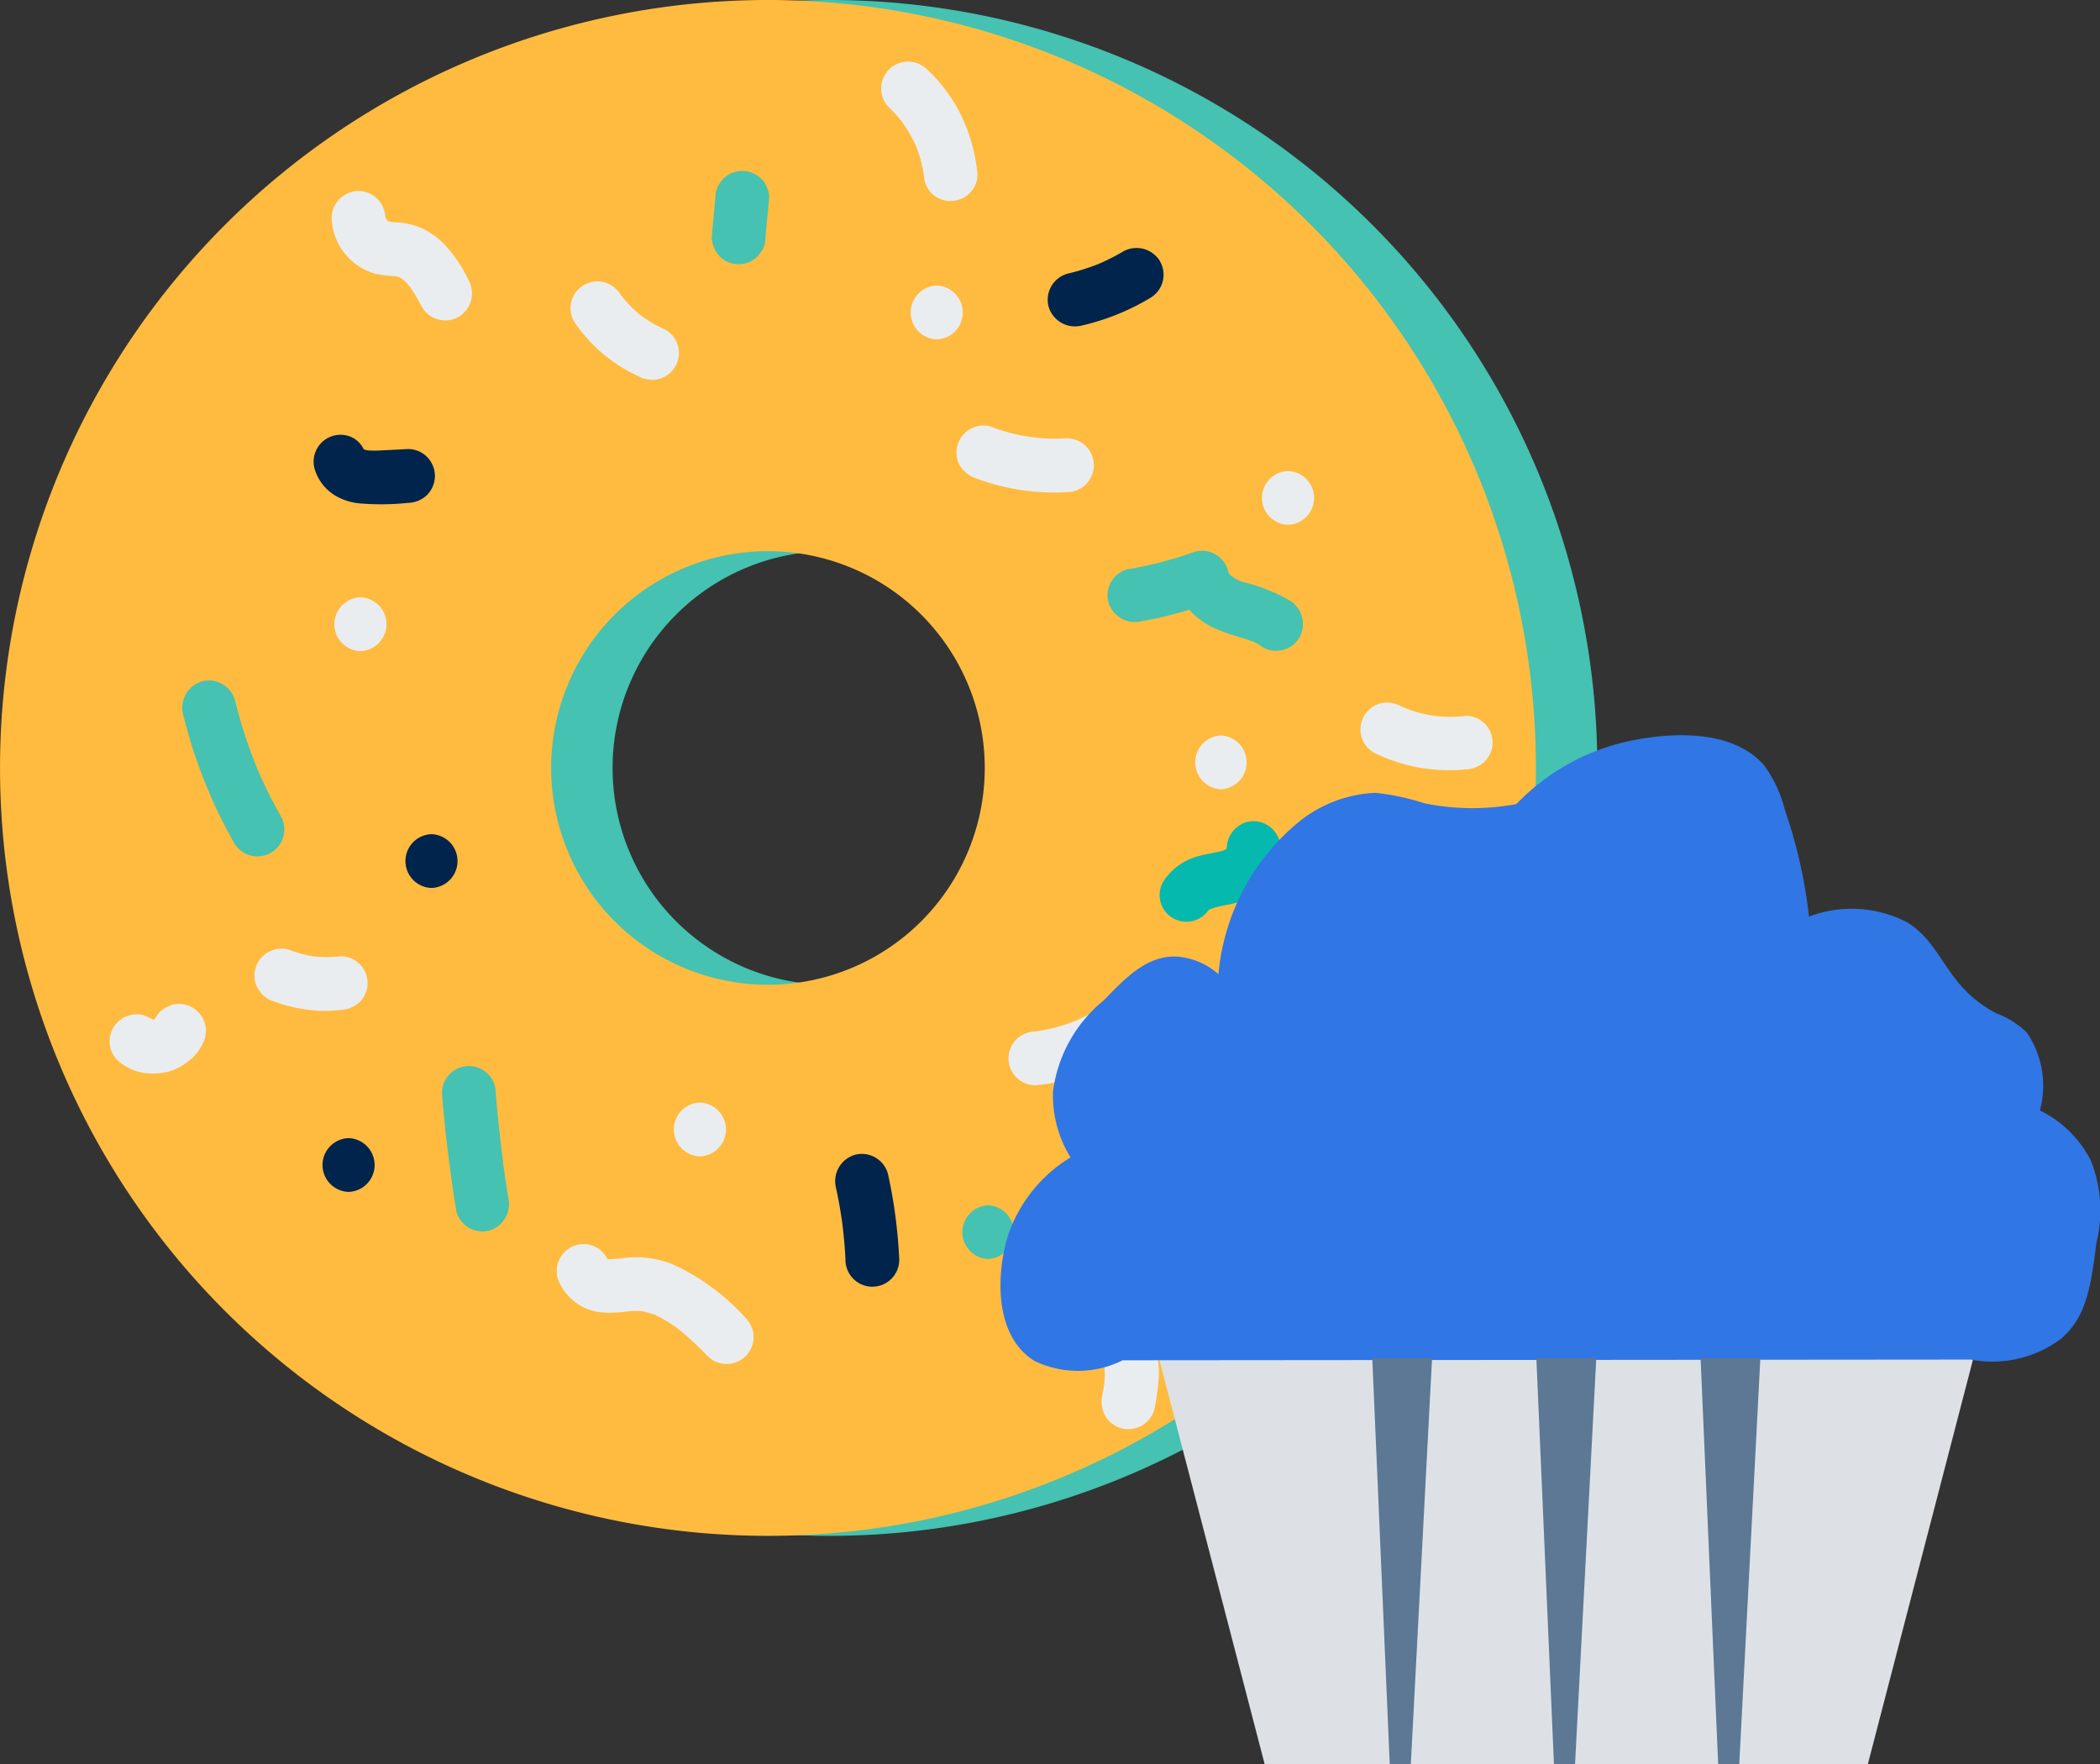
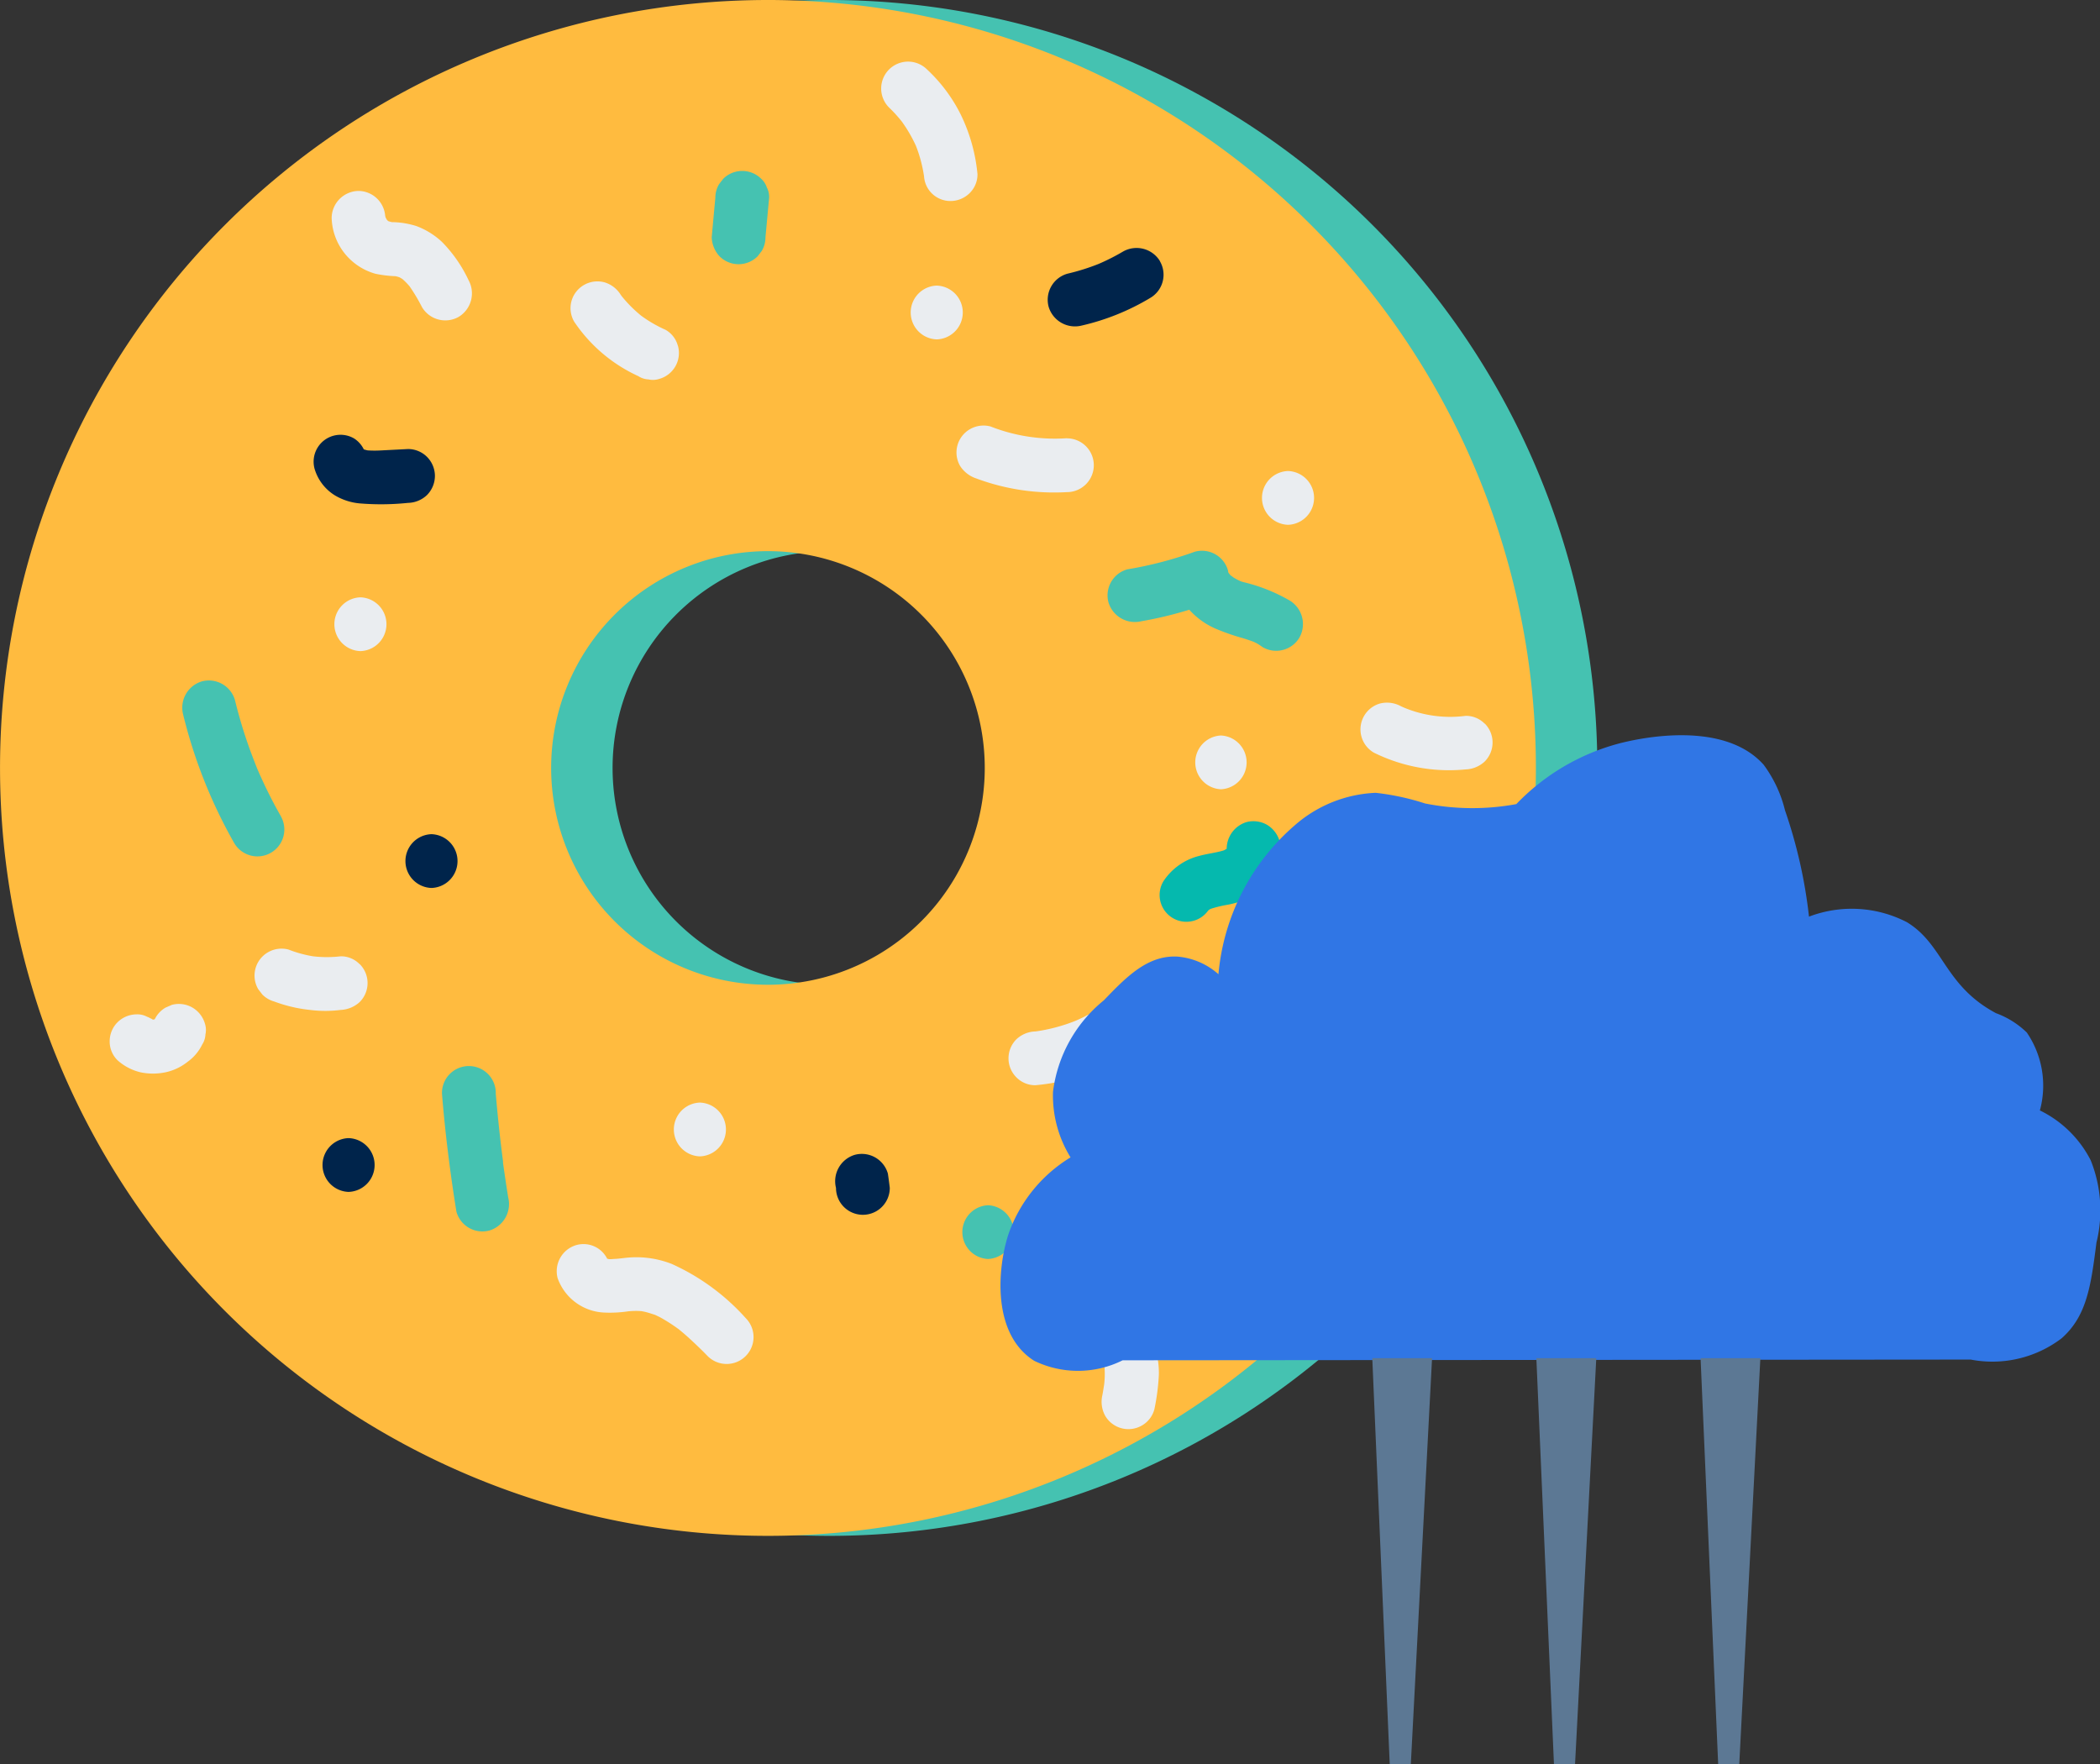
<svg xmlns="http://www.w3.org/2000/svg" width="75" height="63" viewBox="0 0 75 63">
  <rect x="0" y="0" width="75" height="63" fill="#333333" stroke="none" />
  <defs>
    <style>.a{fill:#45c2b1;}.b{fill:#ffbb3f;}.c{fill:#05b9ae;}.d{fill:#00244b;}.e{fill:#eaedf0;}.f{fill:#dde1e6;}.g{fill:#3076e5;}.h{fill:#5c7894;}</style>
  </defs>
  <g transform="translate(-687.89 -56)">
    <path class="a" d="M717.51,56a27.426,27.426,0,1,0,27.427,27.426A27.426,27.426,0,0,0,717.51,56Zm0,35.17a7.743,7.743,0,1,1,7.744-7.744A7.744,7.744,0,0,1,717.51,91.17Z" />
    <path class="b" d="M715.316,56a27.426,27.426,0,1,0,27.427,27.426A27.426,27.426,0,0,0,715.316,56Zm0,35.17a7.743,7.743,0,1,1,7.744-7.744A7.743,7.743,0,0,1,715.316,91.17Z" />
    <path class="a" d="M733.963,77.455a6.107,6.107,0,0,0-1.665-.665l-.085-.025-.1-.046c-.043-.022-.086-.045-.128-.07l-.044-.025c0-.006-.088-.064-.106-.081s-.044-.055-.065-.081-.017-.058-.023-.088a.966.966,0,0,0-1.181-.671,13.8,13.8,0,0,1-2.416.631.965.965,0,0,0-.671,1.182.987.987,0,0,0,1.181.67,13.784,13.784,0,0,0,1.705-.41,2.709,2.709,0,0,0,.911.664,7.746,7.746,0,0,0,.98.345c.139.042.277.087.412.139.025.012.082.039.117.058a2.282,2.282,0,0,1,.2.131.965.965,0,0,0,1.314-.344A.985.985,0,0,0,733.963,77.455Z" />
    <path class="c" d="M733.588,86.035a1.009,1.009,0,0,0-.441-.574.982.982,0,0,0-.74-.1,1,1,0,0,0-.707.952c-.033.019-.065.04-.1.057-.282.087-.58.116-.865.194a2.153,2.153,0,0,0-1.294.909.956.956,0,0,0,1.593,1.054c.009-.01.02-.019.03-.029s.046-.028.071-.041a4.318,4.318,0,0,1,.552-.136,3.33,3.33,0,0,0,.886-.283A1.747,1.747,0,0,0,733.588,86.035Z" />
-     <path class="d" d="M719.6,97.914a.967.967,0,0,0-1.182-.67.983.983,0,0,0-.671,1.181c.09.4.16.811.219,1.22.056.448.1.9.119,1.348a.96.96,0,0,0,1.921,0A17.847,17.847,0,0,0,719.6,97.914Z" />
+     <path class="d" d="M719.6,97.914a.967.967,0,0,0-1.182-.67.983.983,0,0,0-.671,1.181a.96.96,0,0,0,1.921,0A17.847,17.847,0,0,0,719.6,97.914Z" />
    <path class="a" d="M723.177,99.044a.961.961,0,0,0,0,1.92A.961.961,0,0,0,723.177,99.044Z" />
    <path class="d" d="M703.141,72.318a.955.955,0,0,0-.679-.281l-.95.049a3.955,3.955,0,0,1-.487,0c-.048-.009-.1-.024-.142-.037a.963.963,0,0,0-.347-.39.961.961,0,0,0-1.411,1.085,1.672,1.672,0,0,0,.716.942,2.1,2.1,0,0,0,.888.292,9.292,9.292,0,0,0,1.733-.018,1.012,1.012,0,0,0,.679-.281.979.979,0,0,0,.282-.679A.969.969,0,0,0,703.141,72.318Z" />
    <path class="a" d="M715.277,62.695a.72.72,0,0,0-.2-.309.961.961,0,0,0-1.358,0l-.15.194a.951.951,0,0,0-.131.485q-.066.705-.13,1.411a1.059,1.059,0,0,0,.281.679.961.961,0,0,0,1.358,0l.15-.195a.946.946,0,0,0,.131-.484q.066-.705.131-1.411A.724.724,0,0,0,715.277,62.695Z" />
    <path class="e" d="M712.1,68.352a.926.926,0,0,0-.442-.574,4.658,4.658,0,0,1-.873-.506,4.747,4.747,0,0,1-.686-.688l-.043-.059a1.024,1.024,0,0,0-.574-.441.961.961,0,0,0-1.182.67.956.956,0,0,0,.1.74,5.53,5.53,0,0,0,2.292,1.942.7.7,0,0,0,.357.114.724.724,0,0,0,.383-.017.961.961,0,0,0,.671-1.181Z" />
    <path class="d" d="M729.318,65.327A.978.978,0,0,0,728,64.983a7.67,7.67,0,0,1-.872.442,7.766,7.766,0,0,1-1.116.35.968.968,0,0,0-.671,1.181.982.982,0,0,0,1.182.671,8.4,8.4,0,0,0,2.446-.986.96.96,0,0,0,.345-1.314Z" />
    <path class="e" d="M721.345,66.2a.961.961,0,0,0,0,1.921A.961.961,0,0,0,721.345,66.2Z" />
    <path class="e" d="M725.994,71.651a6.29,6.29,0,0,1-2.728-.42.969.969,0,0,0-.74.1.96.96,0,0,0-.344,1.314,1.092,1.092,0,0,0,.574.442,7.957,7.957,0,0,0,3.238.489.96.96,0,0,0,0-1.921Z" />
    <path class="e" d="M700.762,77.333a.961.961,0,0,0,0,1.921A.961.961,0,0,0,700.762,77.333Z" />
    <path class="a" d="M697.918,85.144c-.2-.347-.383-.7-.555-1.06-.08-.168-.158-.338-.233-.508-.014-.033-.036-.082-.049-.11l.021.046c-.044-.1-.081-.2-.12-.3a16.9,16.9,0,0,1-.7-2.206.97.97,0,0,0-1.182-.671.98.98,0,0,0-.67,1.181,17.858,17.858,0,0,0,1.825,4.594.96.96,0,0,0,1.658-.97Z" />
    <path class="d" d="M703.3,85.792a.961.961,0,0,0,0,1.921A.961.961,0,0,0,703.3,85.792Z" />
    <path class="e" d="M700.735,90.436a.921.921,0,0,0-.679-.282,4.261,4.261,0,0,1-.984,0,4.31,4.31,0,0,1-.876-.241.969.969,0,0,0-.74.1.96.96,0,0,0-.344,1.314l.15.195a.963.963,0,0,0,.424.247,5.172,5.172,0,0,0,1.276.3,4.354,4.354,0,0,0,1.094,0,1.074,1.074,0,0,0,.679-.281.958.958,0,0,0,0-1.358Z" />
    <path class="d" d="M700.339,96.647a.961.961,0,0,0,0,1.921A.961.961,0,0,0,700.339,96.647Z" />
    <path class="e" d="M727.967,92.636a.982.982,0,0,0-1.314-.344c-.113.059-.229.111-.345.163a6.149,6.149,0,0,1-1.39.376l-.049.006a1.035,1.035,0,0,0-.68.281.961.961,0,0,0,0,1.358.939.939,0,0,0,.68.282,7.332,7.332,0,0,0,2.753-.808A.968.968,0,0,0,727.967,92.636Z" />
    <path class="e" d="M731.495,82.268a.961.961,0,0,0,0,1.92A.961.961,0,0,0,731.495,82.268Z" />
    <path class="d" d="M732.321,93.582a.983.983,0,0,0-1.182.671l-.769,2.421a.969.969,0,0,0,.671,1.181.98.98,0,0,0,1.181-.671l.77-2.42A.97.97,0,0,0,732.321,93.582Z" />
    <path class="e" d="M733.891,72.822a.961.961,0,0,0,0,1.921A.961.961,0,0,0,733.891,72.822Z" />
    <path class="a" d="M706.04,98.765c-.052-.322-.1-.643-.147-.966-.013-.09-.026-.18-.038-.271l0-.019,0-.035c-.02-.155-.04-.31-.059-.465q-.117-.971-.2-1.944a.961.961,0,1,0-1.921,0c.115,1.409.29,2.814.516,4.21a.963.963,0,0,0,1.181.671A.987.987,0,0,0,706.04,98.765Z" />
    <path class="e" d="M714.526,103.079a7.908,7.908,0,0,0-2.641-1.937,3.454,3.454,0,0,0-1.593-.225c-.137.013-.274.033-.411.043-.06,0-.121.009-.182.01h-.114c.086,0,.038-.009-.009-.014a.946.946,0,0,0-1.1-.49.973.973,0,0,0-.671,1.182,1.85,1.85,0,0,0,1.642,1.228,4.464,4.464,0,0,0,.887-.044,2.869,2.869,0,0,1,.382-.011l.08.005c.043.008.087.016.13.026.114.026.224.065.336.1l.022.006,0,0c.058.03.119.056.177.086a6.043,6.043,0,0,1,.646.412l.005,0,.027.023.127.106c.106.089.209.181.31.275.2.185.4.378.587.572a.96.96,0,0,0,1.358-1.358Z" />
    <path class="e" d="M712.886,95.378a.961.961,0,0,0,0,1.921A.961.961,0,0,0,712.886,95.378Z" />
    <path class="e" d="M704.621,66a4.905,4.905,0,0,0-.946-1.36,2.732,2.732,0,0,0-.913-.566,3.039,3.039,0,0,0-.875-.141,1.063,1.063,0,0,1-.126-.034l-.01-.006c-.013-.012-.027-.025-.039-.038s-.03-.05-.044-.075-.017-.056-.023-.085a.965.965,0,0,0-.949-.876.975.975,0,0,0-.961.961,2.126,2.126,0,0,0,.715,1.534,2.157,2.157,0,0,0,.84.461,4.128,4.128,0,0,0,.727.089,1.381,1.381,0,0,1,.143.041c.037.02.072.042.107.064a2.62,2.62,0,0,1,.25.255,6.384,6.384,0,0,1,.445.746.968.968,0,0,0,1.314.344A.982.982,0,0,0,704.621,66Z" />
    <path class="e" d="M722.2,60.087a5.611,5.611,0,0,0-1.2-1.605.96.96,0,1,0-1.358,1.358,4.971,4.971,0,0,1,.455.5,5.045,5.045,0,0,1,.506.871,4.949,4.949,0,0,1,.289,1.091.943.943,0,0,0,.948.877.972.972,0,0,0,.679-.281.934.934,0,0,0,.281-.679A6.163,6.163,0,0,0,722.2,60.087Z" />
    <path class="e" d="M729,103.761a2.139,2.139,0,0,0-1.9-1.26.96.96,0,0,0-.02,1.919l.03.008.035.021.062.062a1.59,1.59,0,0,1,.08.138,1.728,1.728,0,0,1,.052.2,3.338,3.338,0,0,1-.014.591c-.02.129-.04.257-.064.384a1.039,1.039,0,0,0,.1.74.959.959,0,0,0,1.314.345.945.945,0,0,0,.442-.574,7.786,7.786,0,0,0,.161-1.243A3.044,3.044,0,0,0,729,103.761Z" />
    <path class="e" d="M740.915,81.847a.93.93,0,0,0-.679-.281,4.277,4.277,0,0,1-2.247-.313l-.065-.03a1.035,1.035,0,0,0-.74-.1.961.961,0,0,0-.23,1.756,6.056,6.056,0,0,0,3.282.6,1.048,1.048,0,0,0,.679-.282.961.961,0,0,0,0-1.358Z" />
    <path class="e" d="M695.21,92.562a.982.982,0,0,0-.442-.574.967.967,0,0,0-.74-.1l-.229.1a.972.972,0,0,0-.345.344.817.817,0,0,1-.041.071l0,0-.041.011h-.024l-.026-.015a.492.492,0,0,0-.043-.026l-.009,0,0,0a.774.774,0,0,0-.133-.063.724.724,0,0,0-.37-.083.977.977,0,0,0-.679.282.963.963,0,0,0-.281.679.937.937,0,0,0,.281.679,1.875,1.875,0,0,0,.815.428,2.168,2.168,0,0,0,.955-.012,1.9,1.9,0,0,0,.73-.36,1.651,1.651,0,0,0,.525-.621.717.717,0,0,0,.114-.357A.734.734,0,0,0,695.21,92.562Z" />
-     <path class="f" d="M754.6,119H733.055L728.9,103.04h29.848Z" />
    <path class="g" d="M758.272,104.556a4.086,4.086,0,0,0,3.248-.76c.906-.8,1.047-1.889,1.244-3.421a4.8,4.8,0,0,0-.207-2.938,4.008,4.008,0,0,0-1.814-1.779,3.365,3.365,0,0,0-.467-2.782,3.114,3.114,0,0,0-1.1-.691c-1.846-.984-1.863-2.445-3.179-3.248a4.287,4.287,0,0,0-3.5-.2,17.532,17.532,0,0,0-.858-3.8,4.555,4.555,0,0,0-.761-1.624c-1.512-1.695-4.761-.864-5.166-.76a7.9,7.9,0,0,0-3.668,2.165,8.645,8.645,0,0,1-3.26-.023,8.848,8.848,0,0,0-1.762-.38,4.673,4.673,0,0,0-2.868,1.141,7.966,7.966,0,0,0-2.748,5.338,2.514,2.514,0,0,0-1.471-.63c-1.068-.054-1.833.742-2.623,1.563a5,5,0,0,0-1.815,3.266,4.2,4.2,0,0,0,.627,2.342,5.213,5.213,0,0,0-2.233,2.789c-.377,1.2-.576,3.519.933,4.475a3.576,3.576,0,0,0,3.161-.017Z" />
    <path class="h" d="M748.625,104.507h2.135L750.007,119h-.754Z" />
    <path class="h" d="M742.76,104.507H744.9L744.142,119h-.754Z" />
    <path class="h" d="M736.9,104.507h2.135L738.277,119h-.754Z" />
  </g>
</svg>